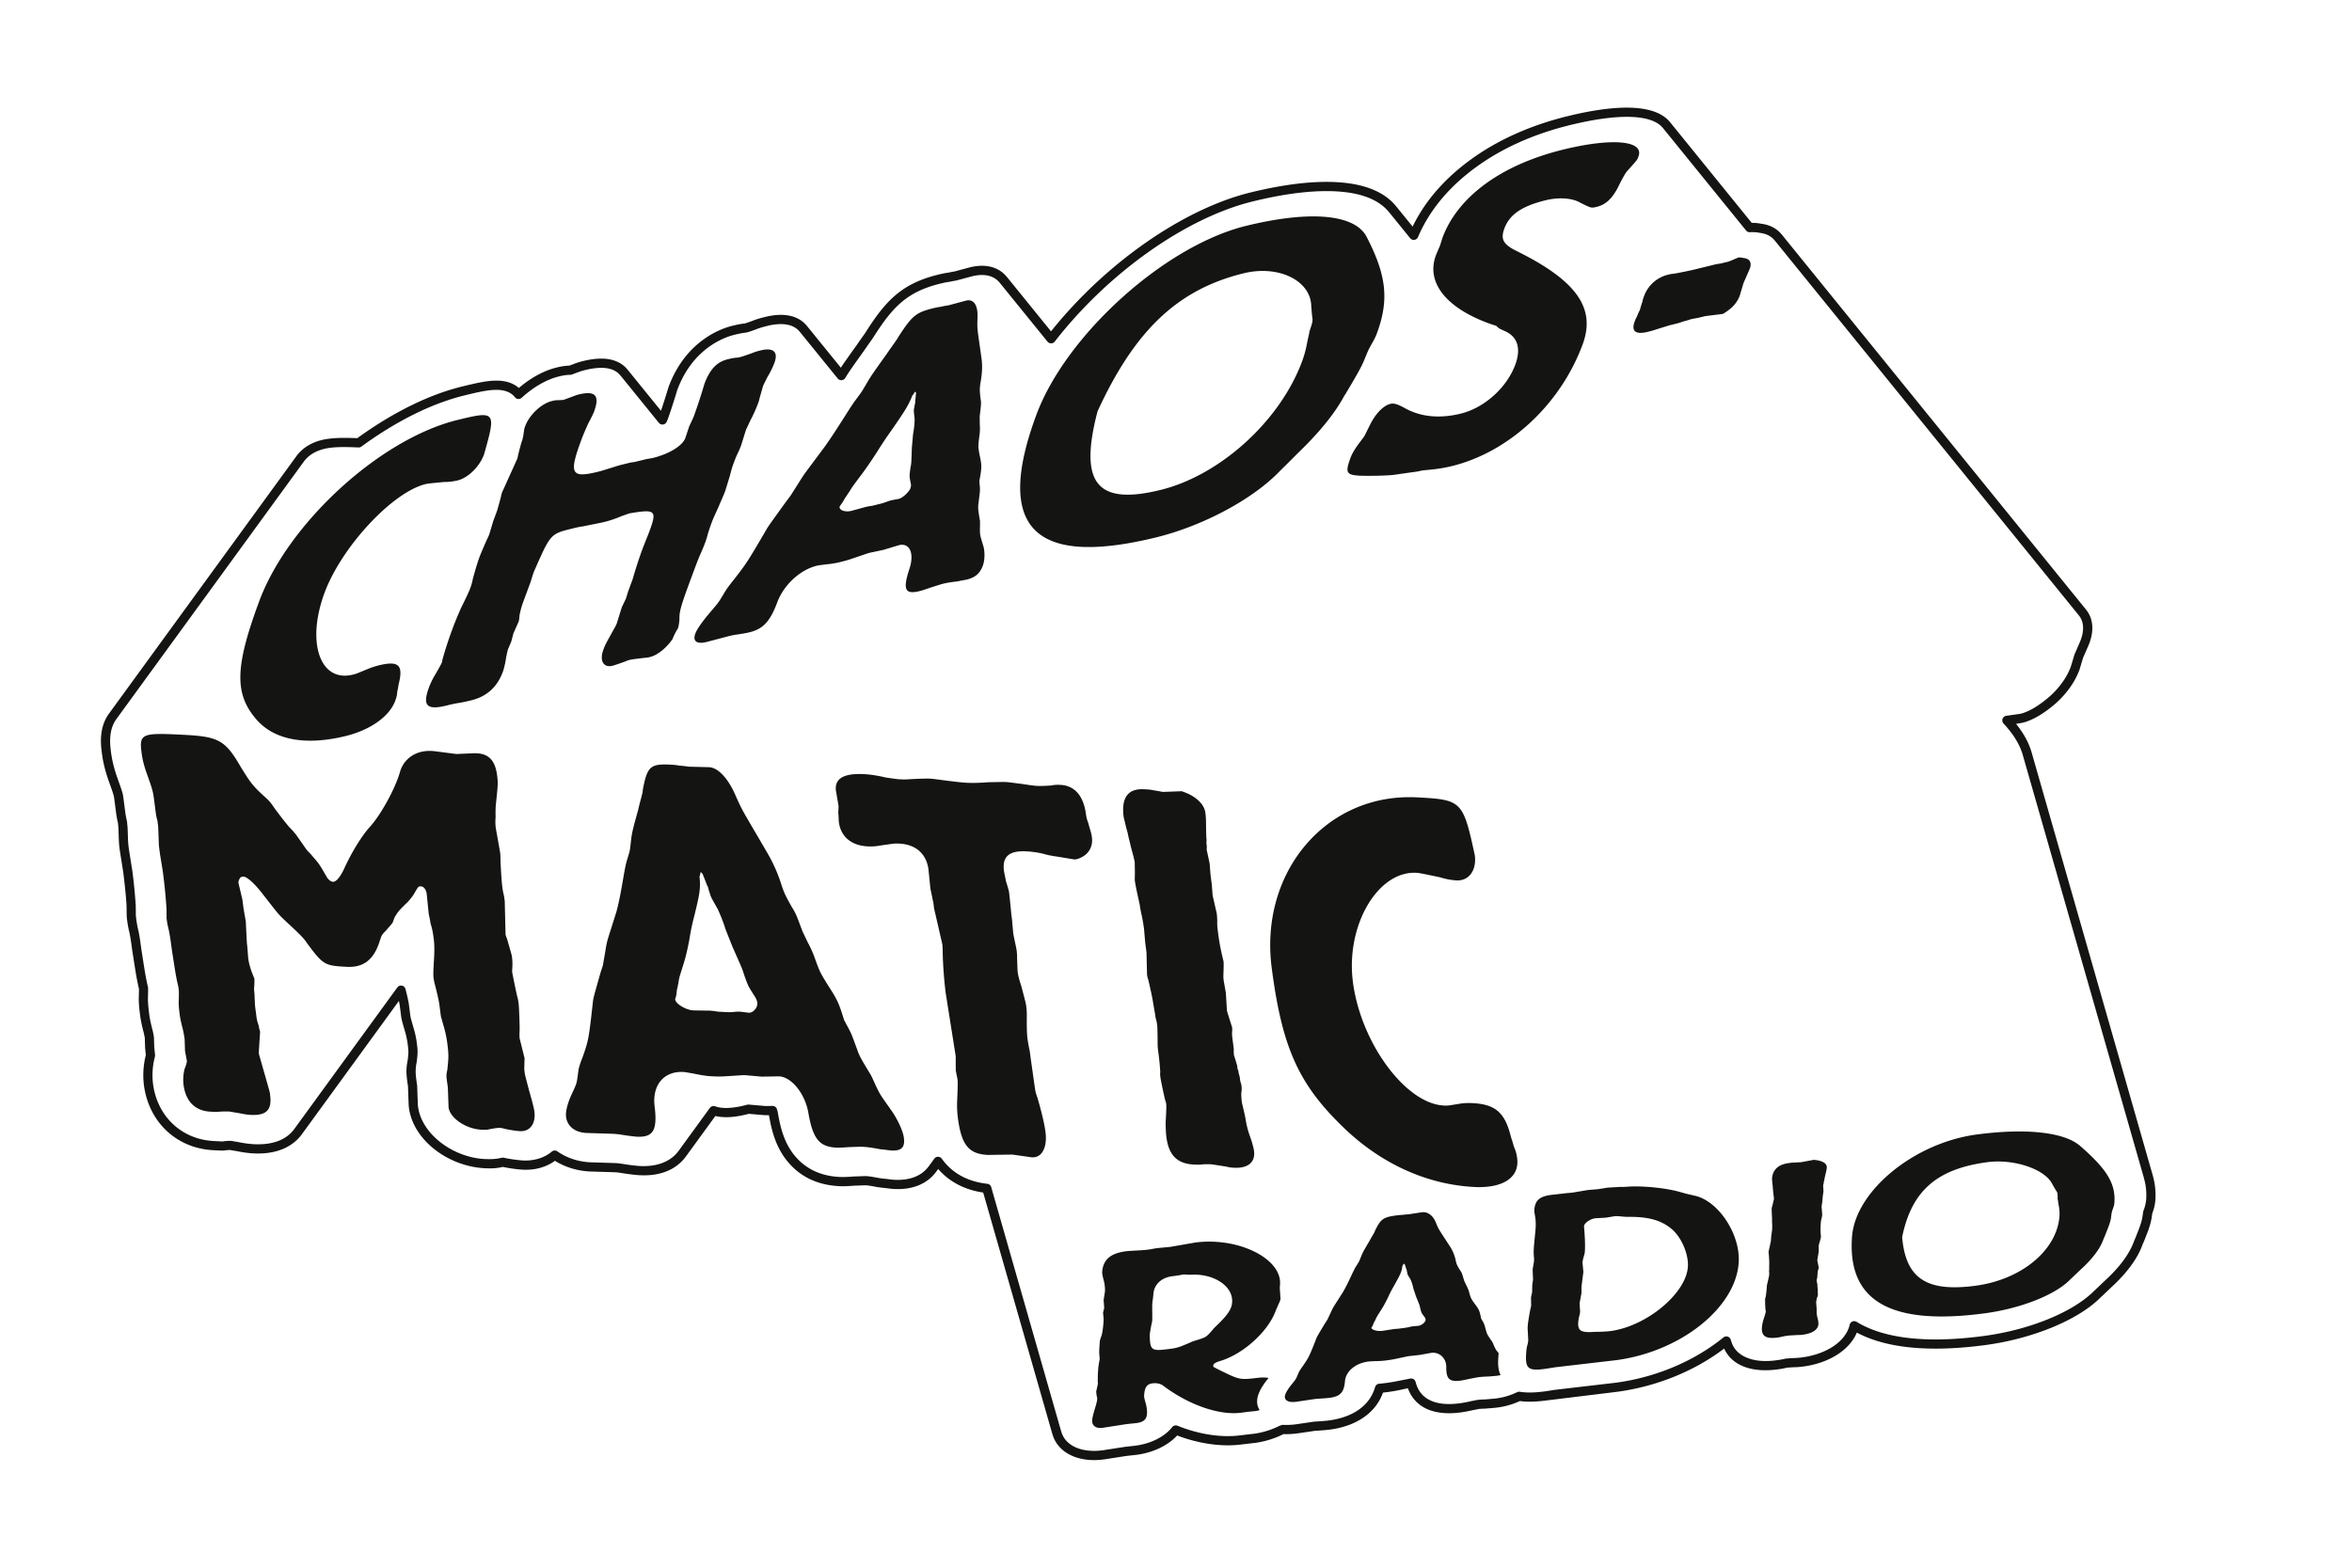
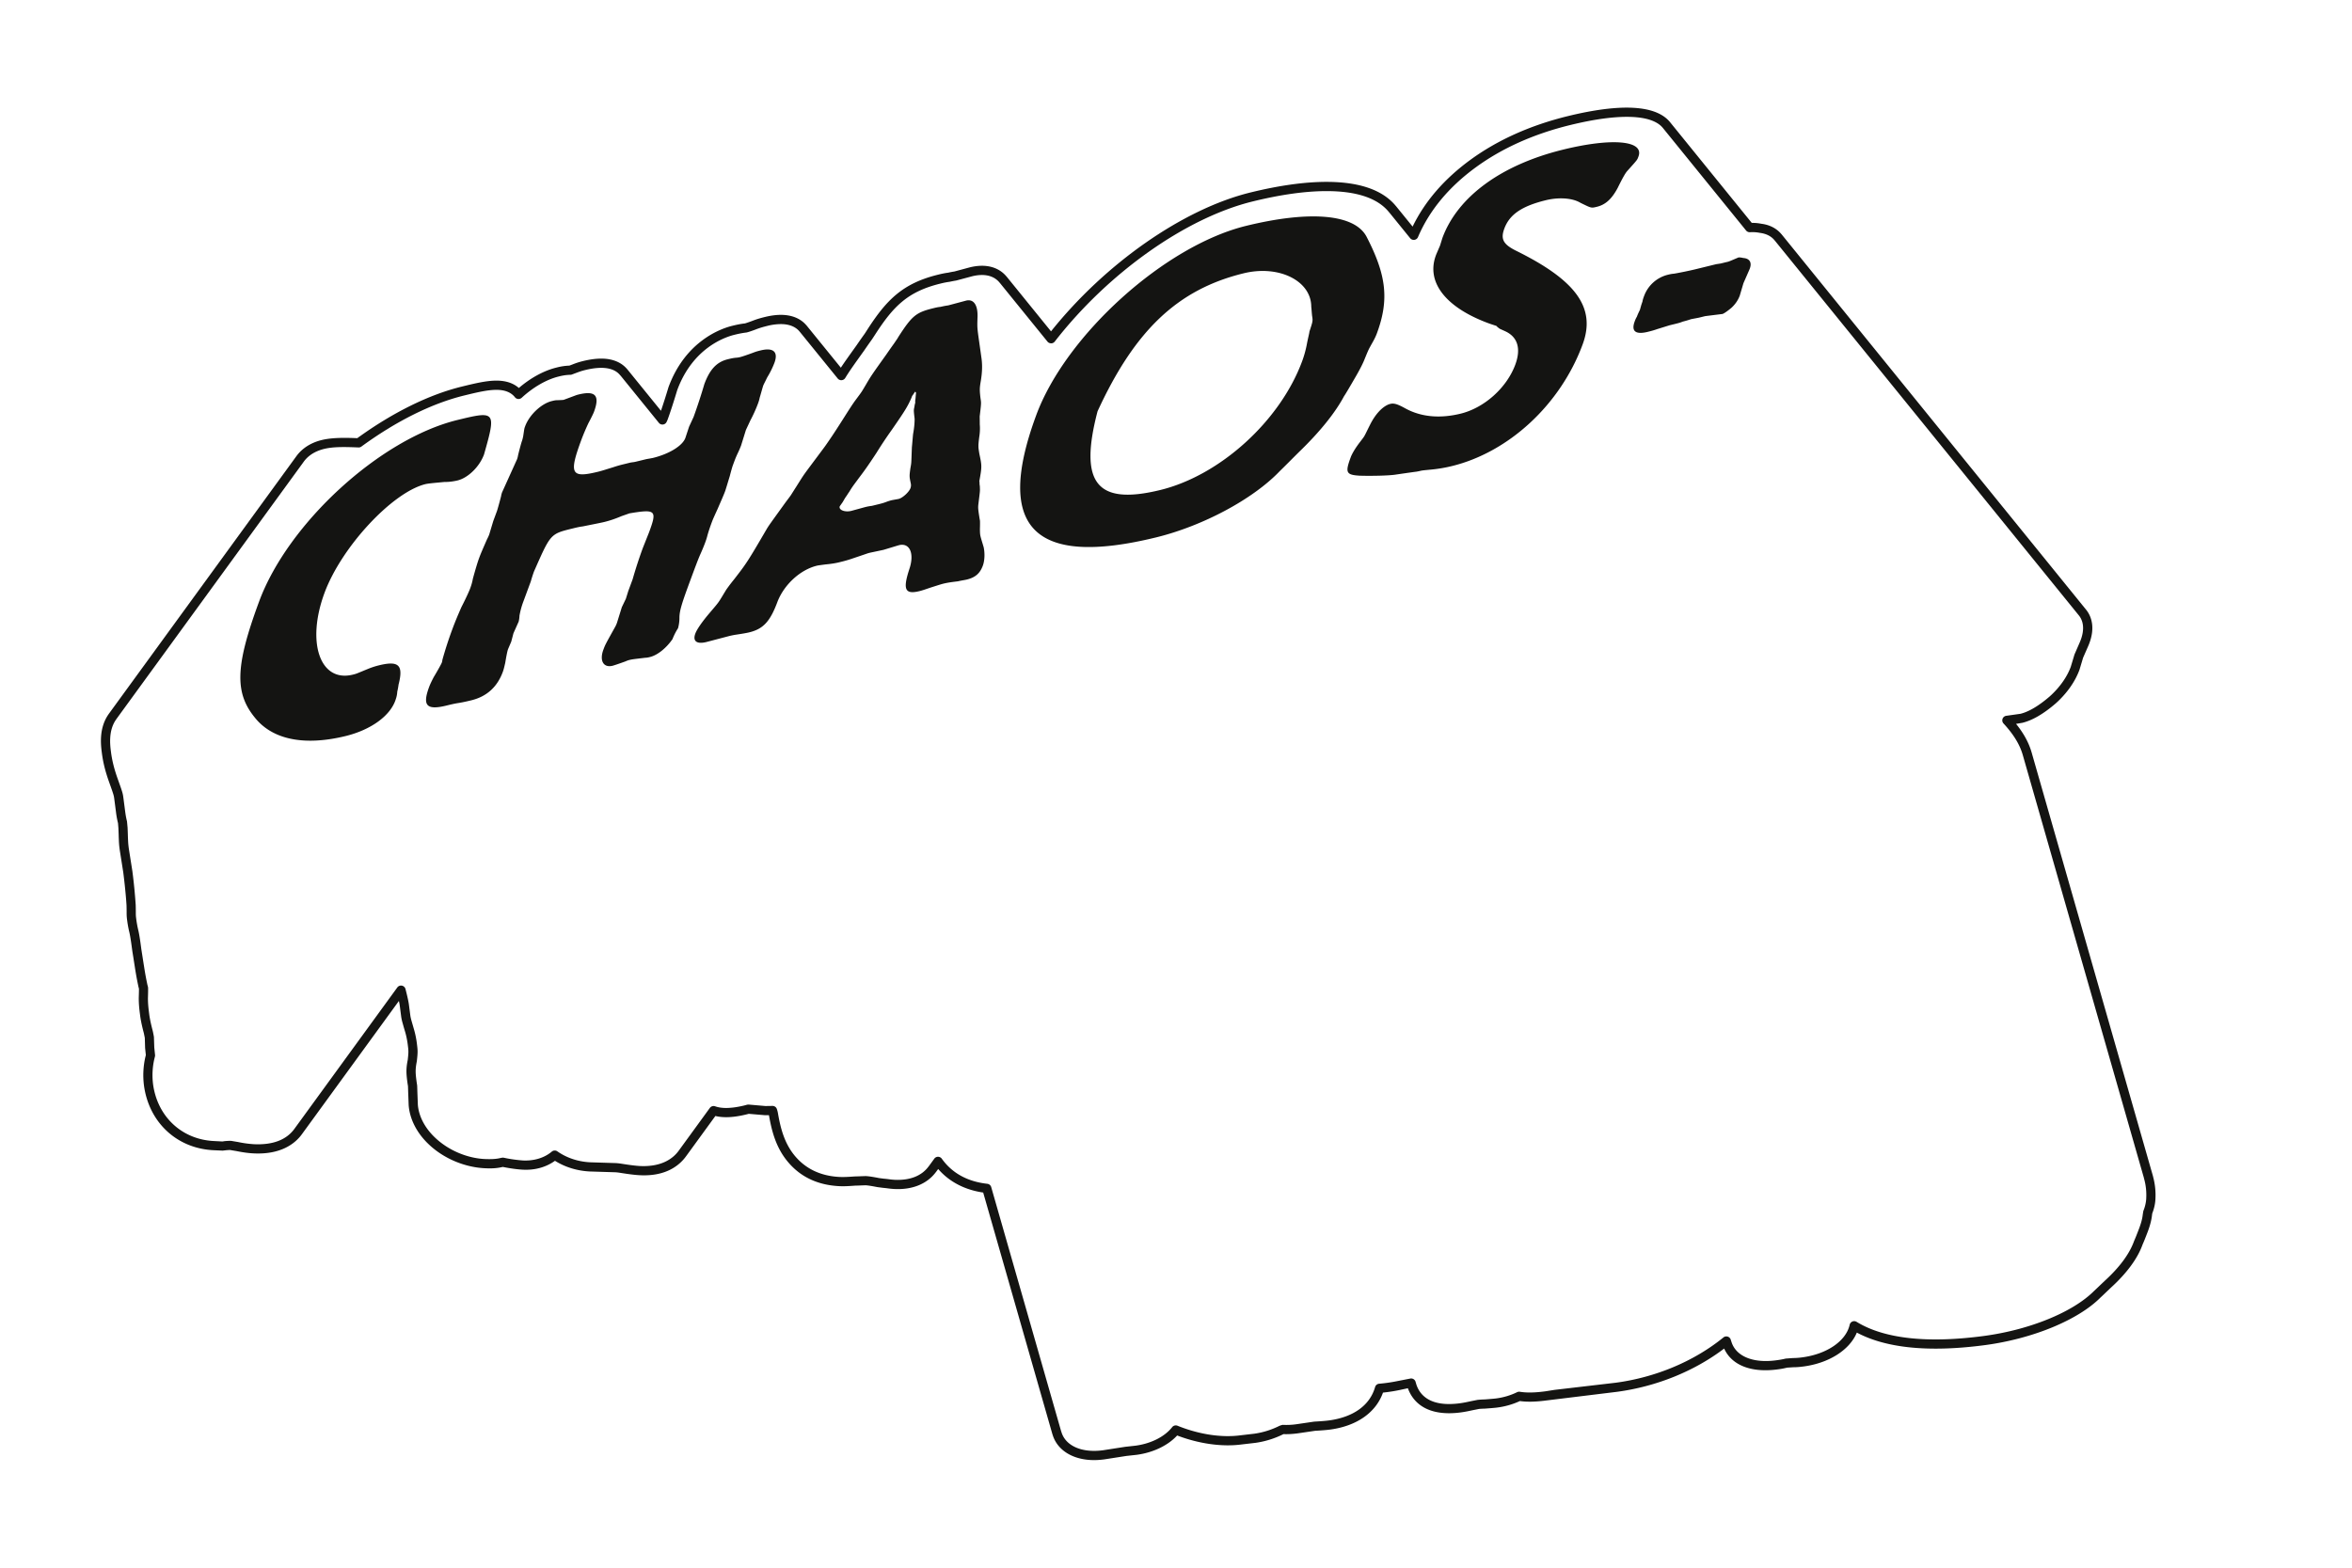
<svg xmlns="http://www.w3.org/2000/svg" width="255.118" height="170.078" viewBox="0 0 255.118 170.078">
  <path fill="#141412" d="M233.541 127.656a.557.557 0 0 0-.017-.079L220.37 81.642c-.306-1.063-.851-2.068-1.693-3.11l.693-.116c1.085-.266 2.296-.97 3.61-2.103l.236-.216c1.087-1.036 1.894-2.213 2.343-3.434l.394-1.312.548-1.25c.906-2.085.248-3.373-.224-3.954l-33.025-40.719a.394.394 0 0 0-.044-.047c-.518-.612-1.271-.995-2.151-1.104-.33-.067-.691-.1-1.046-.095l-8.854-10.917c-1.503-1.866-5.297-2.086-11.099-.667-4.062.994-7.62 2.592-10.575 4.748-2.827 2.065-4.929 4.497-6.258 7.237l-1.811-2.23-.026-.028c-1.428-1.721-3.953-2.594-7.508-2.594-2.353 0-5.119.385-8.224 1.145-7.303 1.787-15.741 7.673-21.653 15.072l-4.796-5.915c-.013-.017-.028-.032-.043-.047-.875-1.039-2.279-1.401-3.979-.979l-1.661.447c-.169.026-.418.07-.682.13-.447.057-.843.154-1.08.212-3.85.942-5.604 2.743-7.674 5.951l-.238.371-.086.127c-.446.62-.761 1.079-.834 1.189l-.15.208c-.771 1.079-1.211 1.693-1.575 2.249l-3.699-4.557a.44.44 0 0 0-.046-.05c-.446-.525-1.282-1.125-2.767-1.125-.517 0-1.085.075-1.714.228-.335.083-.794.197-1.37.423-.537.202-.768.266-.794.275-.576.064-1.064.184-1.391.263-1.151.282-5.05 1.594-6.914 6.657a76.411 76.411 0 0 1-.815 2.561l-3.632-4.476a.915.915 0 0 0-.029-.036l-.02-.024-.001.001-.018-.017c-.446-.519-1.282-1.109-2.78-1.109-.585 0-1.251.09-1.98.268a8.297 8.297 0 0 0-1.096.35c-.094.037-.216.083-.377.142a6.432 6.432 0 0 0-1.416.216c-1.35.33-2.779 1.109-4.067 2.211-.602-.531-1.417-.799-2.43-.799-1.105 0-2.375.311-3.739.643-3.584.876-7.507 2.812-11.355 5.601-2.236-.094-3.589.002-4.729.49-.782.336-1.412.827-1.874 1.459L11.805 77.443a.54.54 0 0 0-.02.031c-1.086 1.531-.847 3.375-.73 4.264.126.972.363 1.929.746 3.014.539 1.503.544 1.543.596 1.933l.182 1.399a9.6 9.6 0 0 0 .22 1.214l.044.531c.018.438.031.744.035.98l.005.118c.024.581.031.724.104 1.285l.385 2.443c.245 1.932.332 3.234.352 3.57.007.255.009.471.011.682-.001.303.001.504.037.789.052.399.105.812.277 1.531.113.526.196 1.148.292 1.87l.015.11.1.62c.296 1.904.327 2.104.564 3.246l.026.1c.014.048.026.09.026.057.001.169-.003.5-.021 1.025-.003.75.074 1.345.149 1.923.089.684.272 1.417.397 1.888.059.27.093.459.109.525l.033 1.1.079.776-.056.228a8.871 8.871 0 0 0-.152 3.022c.522 4.02 3.54 6.86 7.509 7.068l1.041.047.286-.034c.176-.019.356-.03.505-.036.189.034.438.077.68.115.695.141 1.294.224 1.834.252 2.988.164 4.54-1.057 5.272-2.065l10.532-14.471c.055.255.078.398.087.465l.157 1.21c.044.33.11.566.235 1 .022.087.052.187.117.411l.055.187c.123.391.237.924.298 1.391.1.771.108.835.009 1.73-.195.954-.163 1.475-.048 2.357.025.192.046.325.073.483.005.106.014.353.022.684l.053 1.393c.119 1.543.914 3.07 2.238 4.299 1.577 1.475 3.794 2.422 5.989 2.537.166.008.359.017.568.017.473 0 .908-.044 1.289-.131l.133-.026c.756.155 1.553.265 2.153.297 1.327.074 2.535-.269 3.5-.962 1.1.688 2.394 1.088 3.775 1.158l2.792.087c.081.005.257.02.534.064.919.146 1.579.228 2.076.253 2.865.156 4.341-1.072 5.063-2.084l3.159-4.341c.892.219 2.005.164 3.359-.168l.265-.066 1.776.151.41-.005.006.035c.292 1.659.732 3.405 1.964 4.929 1.365 1.69 3.255 2.61 5.618 2.735.581.031 1.147-.008 1.752-.053l.44-.012a53 53 0 0 1 .713-.027c.237.013.643.076 1.272.199l.66.084c.063.004.141.013.248.025l.118.013c.253.037.519.066.788.081 1.964.109 3.561-.546 4.514-1.812a.442.442 0 0 0 .044-.053l.221-.304c1.2 1.386 2.87 2.261 4.881 2.555l7.513 26.235a.544.544 0 0 0 .026.071c.521 1.681 2.231 2.721 4.488 2.721.355 0 .716-.025 1.114-.078l2.39-.372 1.126-.124c1.779-.237 3.386-1.011 4.383-2.096 2.393.911 4.9 1.253 6.989.973l1.519-.176a9.895 9.895 0 0 0 3.013-.94l.012-.006c.474.019.969-.007 1.533-.081l1.854-.272c.03-.004.079-.01.179-.014.7-.042 1.13-.078 1.485-.125 2.899-.388 4.971-1.842 5.741-4.011a17.88 17.88 0 0 0 1.769-.273l.933-.201c.382 1.074 1.459 2.711 4.467 2.711.41 0 .847-.03 1.3-.092.462-.062.885-.152 1.299-.244l.249-.048c.186-.038.339-.068.407-.08.157-.021.434-.029.642-.036l.567-.044.127-.01.222-.019c.132-.012.273-.024.43-.046a8.401 8.401 0 0 0 2.436-.7c.816.108 1.71.089 2.916-.071l7.603-.93c4.289-.572 8.394-2.232 11.64-4.696.803 1.775 2.873 2.652 5.785 2.262a8.586 8.586 0 0 0 1.042-.191l.663-.043c.428 0 .809-.043 1.125-.084 2.785-.372 5.01-1.812 5.776-3.676 3.198 1.704 7.875 2.159 13.905 1.358 5.183-.692 10.106-2.725 12.528-5.164.228-.209.454-.427.694-.657l.416-.396c1.752-1.596 2.922-3.194 3.458-4.71.118-.257.271-.636.55-1.365.265-.708.411-1.278.471-1.847l.018-.136c.197-.517.306-.977.341-1.455a7.637 7.637 0 0 0-.248-2.545zm-1.038 3.675a3.062 3.062 0 0 0-.033.119l-.027.188-.019.111c-.041.428-.168.918-.4 1.538-.266.694-.41 1.056-.539 1.342-.498 1.4-1.577 2.863-3.215 4.354l-.426.405c-.236.229-.459.44-.696.66-2.292 2.308-6.99 4.228-11.967 4.892-6.14.817-10.81.3-13.8-1.534a.497.497 0 0 0-.457-.033.497.497 0 0 0-.293.352c-.391 1.756-2.453 3.176-5.132 3.533a7.639 7.639 0 0 1-1.024.077l-.783.058c-.427.105-.836.16-1.038.187-2.522.34-4.381-.443-4.855-2.03a.574.574 0 0 0-.026-.069l-.04-.136a.502.502 0 0 0-.795-.246c-3.185 2.587-7.337 4.333-11.685 4.913l-6.634.775-.988.156c-1.163.155-2.013.171-2.775.051a.507.507 0 0 0-.3.046 7.357 7.357 0 0 1-2.267.675c-.14.019-.266.029-.421.043l-.173.015c-.05.003-.104.006-.129.011l-.543.042a9.226 9.226 0 0 0-.738.045c-.094.017-.259.049-.451.088l-.258.05c-.4.089-.796.175-1.229.233a8.786 8.786 0 0 1-1.166.082c-2.38 0-3.251-1.171-3.559-2.144l-.079-.271a.501.501 0 0 0-.532-.356l-1.435.281a17.338 17.338 0 0 1-1.984.287.502.502 0 0 0-.437.36c-.565 1.979-2.347 3.267-5.016 3.624-.338.044-.746.078-1.401.117-.135.005-.214.015-.28.023l-1.844.271a7.64 7.64 0 0 1-1.477.066 1.79 1.79 0 0 0-.382.119 8.804 8.804 0 0 1-2.686.84l-1.519.177c-2.056.272-4.49-.096-6.827-1.04a.5.5 0 0 0-.582.156c-.808 1.033-2.292 1.783-3.96 2.006l-1.137.126-2.401.373c-2.353.316-4.092-.507-4.519-2.001a.526.526 0 0 0-.025-.066l-7.583-26.483a.5.5 0 0 0-.425-.359c-2.155-.241-3.816-1.157-4.937-2.723a.5.5 0 0 0-.405-.209h-.002a.496.496 0 0 0-.404.206l-.571.785a.683.683 0 0 0-.041.05c-.754 1.035-2.036 1.539-3.693 1.458a8.131 8.131 0 0 1-.716-.075l-.154-.017a3.94 3.94 0 0 0-.272-.026l-.53-.068c-.69-.134-1.127-.201-1.446-.217-.111.001-.479.014-.77.026l-.455.013c-.591.043-1.12.077-1.651.054-2.065-.109-3.711-.905-4.891-2.366-1.089-1.347-1.489-2.946-1.756-4.464a3.135 3.135 0 0 0-.132-.538.495.495 0 0 0-.479-.338l-.754.012-1.815-.157a.863.863 0 0 0-.265.038c-.056.017-.146.04-.234.062-1.342.324-2.404.356-3.148.087a.507.507 0 0 0-.574.177l-3.37 4.631c-.583.816-1.807 1.784-4.201 1.671-.461-.024-1.086-.102-1.97-.243a7.22 7.22 0 0 0-.643-.075l-2.799-.087c-1.315-.067-2.543-.477-3.552-1.184a.499.499 0 0 0-.609.026c-.813.687-1.92 1.012-3.104.962a14.942 14.942 0 0 1-2.099-.298.506.506 0 0 0-.19-.003 5.9 5.9 0 0 0-.266.053c-.462.104-1.015.116-1.645.089-1.909-.101-3.89-.948-5.302-2.268-1.141-1.059-1.824-2.353-1.922-3.624l-.052-1.366c-.008-.334-.018-.588-.022-.698a3.12 3.12 0 0 0-.018-.135c-.02-.126-.04-.252-.063-.433-.104-.805-.13-1.214.043-2.072.115-1.025.107-1.154-.004-2.016a9.892 9.892 0 0 0-.333-1.555l-.181-.627c-.105-.363-.157-.55-.191-.809l-.158-1.214c-.027-.188-.109-.649-.362-1.625a.499.499 0 0 0-.889-.168L31.925 122.48c-.873 1.196-2.363 1.756-4.41 1.653a11.814 11.814 0 0 1-1.709-.238c-.256-.04-.498-.083-.683-.115a1.531 1.531 0 0 0-.151-.01c-.206 0-.422.014-.641.037l-.208.032-.955-.05c-3.472-.183-6.112-2.674-6.57-6.199a7.857 7.857 0 0 1 .135-2.669l.073-.298a.508.508 0 0 0 .012-.169l-.084-.826-.038-1.134a12.945 12.945 0 0 0-.131-.661c-.123-.465-.295-1.155-.377-1.784-.07-.543-.144-1.104-.141-1.773.019-.542.022-.89.015-1.138a2.496 2.496 0 0 0-.072-.289c-.226-1.094-.256-1.29-.55-3.176l-.111-.705c-.094-.712-.183-1.385-.308-1.961a11.823 11.823 0 0 1-.26-1.438c-.03-.237-.03-.405-.03-.717a28.406 28.406 0 0 0-.011-.668 57.97 57.97 0 0 0-.361-3.669l-.386-2.445c-.067-.511-.072-.644-.099-1.278a43.363 43.363 0 0 0-.036-1.004l-.062-.671c-.121-.482-.172-.875-.21-1.162l-.183-1.408c-.064-.484-.086-.574-.644-2.13-.358-1.015-.58-1.907-.697-2.807-.1-.77-.309-2.37.577-3.587.01-.014.02-.028.028-.043l20.31-27.903c.354-.485.846-.865 1.459-1.129.741-.317 1.577-.446 2.888-.446.478 0 1.009.018 1.58.042a.493.493 0 0 0 .316-.096c3.789-2.769 7.643-4.684 11.162-5.544 1.286-.314 2.5-.61 3.484-.61.913 0 1.589.27 2.008.803.086.11.214.178.354.189a.517.517 0 0 0 .379-.131c1.239-1.145 2.695-1.984 3.996-2.302.288-.071.723-.179 1.285-.189a.49.49 0 0 0 .156-.03c.209-.076.361-.133.466-.174.412-.152.594-.219.98-.313 1.851-.452 3.13-.259 3.794.557a.548.548 0 0 0 .058.06l4.144 5.11a.498.498 0 0 0 .842-.106l.099-.218c.306-.839.652-1.903 1.05-3.225 1.684-4.572 5.175-5.751 6.207-6.004.298-.073.749-.183 1.32-.25.141-.033.425-.116.982-.325.521-.204.944-.309 1.272-.391a6.249 6.249 0 0 1 1.454-.194c1.139 0 1.734.438 2.033.805a.422.422 0 0 0 .045.049l-.001.001 4.097 5.047a.502.502 0 0 0 .816-.055c.448-.736.876-1.335 1.91-2.781l.16-.223c.082-.123.391-.573.852-1.217l.325-.497c1.967-3.05 3.527-4.654 7.072-5.521a8.676 8.676 0 0 1 1.011-.199c.282-.062.509-.102.717-.137l1.706-.456c1.313-.326 2.365-.086 2.993.689.01.013.021.024.032.036l5.162 6.364c.096.118.212.167.394.185a.502.502 0 0 0 .39-.193c5.796-7.463 14.231-13.432 21.49-15.208 3.025-.741 5.713-1.117 7.985-1.117 3.271 0 5.549.764 6.77 2.271.014.016.027.031.042.045l2.265 2.792a.5.5 0 0 0 .849-.119c1.226-2.878 3.334-5.424 6.268-7.567 2.849-2.079 6.289-3.621 10.224-4.584 5.309-1.299 8.875-1.175 10.082.324l9.015 11.114a.508.508 0 0 0 .429.184 4.1 4.1 0 0 1 1.074.072c.679.085 1.224.361 1.576.796.013.016.026.03.04.044L225.5 66.777c.329.405.778 1.325.083 2.924l-.567 1.305-.404 1.34c-.388 1.05-1.108 2.097-2.077 3.02l-.218.199c-1.184 1.019-2.255 1.651-3.158 1.874l-1.534.217a.498.498 0 0 0-.305.835c1.095 1.188 1.759 2.277 2.09 3.427l13.133 45.859a.45.45 0 0 0 .016.078c.209.727.286 1.474.233 2.279a4.176 4.176 0 0 1-.289 1.197z" />
  <path fill="none" d="M232.12 127.879c.01.032.022.061.032.092l-13.153-45.935c-.523-1.828-1.937-3.374-4.01-5.177-2.283-1.953-7.234-2.584-13.6-1.736-5.01.668-9.783 3.166-12.936 6.354-.17-.592-.338-1.186-.51-1.779-.23-.808-1.049-1.415-2.371-1.722-1.027-.218-1.656-.134-1.865-.106l-.146.019-.142.031-1.008.196c-.088.003-.18.008-.283.015-.424.006-.771.053-1.106.097-2.354.314-4.812 1.712-4.987 4.128l-.009.108.009.111.026.235.019.266.008.053.006.054a1.4 1.4 0 0 1 .021.145c.004.051.004.116.018.295l.023.196.002.093c.012.093.004.095.053.458-1.041-1.24-2.397-2.195-3.957-2.554-.248-.062-.414-.097-.539-.127-.293-.066-.334-.075-1.057-.282-1.728-.482-4.41-.768-6.464-.708l-1.069.067c-.334.021-.625.037-.852.049-.427.021-.686.033-1.093.091l-.789.127-.948.079-.191.016-.197.034-1.458.248a6.13 6.13 0 0 1-.353.028l-.166.013-.168.022c-.283.037-.656.08-.972.114-.298.033-.56.059-.704.08-1.107.146-4.753.882-4.986 4.097-.017.231.021.438.071.747.015.099.032.209.05.351.047.255.049.58.02.992l-.166 1.709c-.04.539-.061.806-.004 1.533.011.075.008.104.009.162l-.138.788-.021.144.007.141.035.988-.064.443-.012.084-.002.088-.014.647-.048.231a10.59 10.59 0 0 0-.47-.668c-.131-.186-.176-.256-.221-.379a31.197 31.197 0 0 1-.125-.436 4.319 4.319 0 0 0-.363-.885l-.137-.289c-.019-.037-.031-.067-.048-.092-.224-.772-.28-.938-.54-1.34l-.083-.123c-.063-.109-.106-.182-.139-.242l-.211-.737a5.272 5.272 0 0 0-.644-1.437 64.587 64.587 0 0 0-.672-1.035c-.574-.885-.574-.885-.771-1.367-.955-2.467-3.545-2.325-4.408-2.211l-1.271.196a9.711 9.711 0 0 0-.52.046c-.355.016-.66.056-.846.08-3.256.435-4.465 1.668-5.361 3.525l-.133.267c-.189.325-.325.57-.383.672l-.041.074c-.613 1.036-.783 1.322-1.037 1.976l-.045.11c-.026.075-.047.125-.064.168a5.974 5.974 0 0 1-.129.201l-.062.094c-.217.34-.399.715-.615 1.172-.402.869-.622 1.312-.86 1.72-.155.248-.286.448-.397.623-.267-.935-.535-1.866-.801-2.8-.359-1.25-1.375-2.398-2.963-3.312-2.426-1.392-5.792-1.968-8.995-1.541l-.189.028-2.504.438-1.381.135c-.164.02-.472.064-.865.141l-.239.031a18.15 18.15 0 0 1-.967.062 18.15 18.15 0 0 0-1.357.109c-2.632.352-5.525 1.763-5.736 4.667-.024.325.047.778.211 1.351l.011.041c.059.229.084.539.084.684l-.137.856-.028.157.016.158.044.648-.07.305-.056.246.027.232c-.001.016.023.199.037.457l.02.171-.013.175c-.037.5-.092.821-.134 1.03l-.055.162c-.152.474-.207.631-.22.962l-.006.08c-.065.891-.073 1.073-.009 1.747-.033.171-.074.44-.138.868l-.041.564c-.018.25-.02.491-.022.687.002.116 0 .218-.005.295l-.015.196.021.084-.142.619-.024.107-.008.102c-.01.144.004.242.025.405.006.075.02.175.027.29l.037.239a9.484 9.484 0 0 1-.217.76c-.186.636-.275 1.062-.299 1.382-.02.271.006.529.074.767 4.384 15.312 8.769 30.62 13.153 45.934-.005-.019-.006-.039-.01-.06.332 1.305 1.899 2.043 4.048 1.756l2.452-.38 1.094-.121c1.676-.224 3.409-1.052 4.058-2.443 2.488 1.138 5.065 1.62 7.324 1.319l.668-.088.838-.088a8.359 8.359 0 0 0 2.547-.791c.119-.063.234-.127.349-.193a6.723 6.723 0 0 0 1.646-.04l1.849-.271a2.9 2.9 0 0 1 .308-.028 18.882 18.882 0 0 0 1.381-.115c1.646-.22 4.4-1.026 4.795-3.95.389-.012.857-.041 1.31-.102.336-.046.754-.102 1.3-.214.617-.128.956-.202 1.24-.261l1.008-.11.007-.001.261.908c0 .002 0 .004.002.007l.006.015c-.002-.003-.002-.007-.002-.008.537 1.896 2.554 2.082 4.287 1.85.408-.054.791-.137 1.215-.229l.236-.046c.207-.044.375-.075.502-.097.194-.026.535-.039.777-.047l.225-.004.234-.031c.081-.012.157-.015.229-.02.156-.016.328-.025.523-.052.911-.121 1.729-.395 2.396-.774.692.154 1.606.184 2.924.008l1.037-.164 6.599-.771c4.959-.662 9.505-2.868 12.554-5.767l.449 1.57c-.008-.021-.009-.049-.014-.072.367 1.449 1.996 2.157 4.421 1.834.213-.027.596-.08 1.051-.19l.082-.015.729-.043c.354.004.689-.033.982-.073 2.672-.355 4.699-1.847 4.821-3.544.019-.237-.001-.493-.079-.903-.094-.372-.1-.392-.107-.549 2.686 2.729 7.752 3.651 15.049 2.679 4.908-.652 9.498-2.533 11.748-4.797.221-.202.438-.413.674-.641l.441-.418c1.596-1.453 2.637-2.868 3.105-4.215.109-.233.26-.607.525-1.306.219-.585.346-1.062.381-1.458.019-.113.041-.297.07-.408l.028-.096c.159-.412.235-.743.262-1.076a6.065 6.065 0 0 0-.241-2.211z" />
-   <path fill="#141412" d="M225.604 124.3c2.928 2.541 3.895 4.114 3.741 6.202-.013.198-.071.4-.171.667-.109.321-.104.233-.186.858-.021.285-.135.662-.287 1.072-.26.678-.457 1.176-.507 1.241-.325 1.019-1.155 2.164-2.483 3.375-.451.423-.805.774-1.162 1.103-1.613 1.668-5.377 3.146-9.279 3.666-10.227 1.361-14.891-1.336-14.385-8.301.359-4.959 6.717-10.191 13.514-11.099 5.359-.713 9.484-.258 11.205 1.216zm-11.32 15.19c4.993-.667 8.838-3.856 9.104-7.551a4.45 4.45 0 0 0-.052-1.002c-.096-.461-.109-.791-.147-.846.006-.668.006-.668-.219-1.004-.11-.181-.218-.389-.334-.568-.751-1.658-4.154-2.822-7.085-2.432-5.493.732-8.205 3.133-9.229 8.127.382 4.474 2.636 5.986 7.962 5.276M196.717 125.834c.037-.005.367.034.531.066.612.143.928.406.901.774-.019.253-.075.455-.14.718-.055.23-.059.258-.12.547l-.009.113-.057.172-.011.168-.058.18.035.691-.084.568-.035.507-.084.541.065.886a2.3 2.3 0 0 1-.071.43c-.059.203-.067.314-.084.543-.047.646-.025.949.021 1.447-.005.058-.06.289-.173.666-.055.147-.062.26-.068.345v.586l-.146.858c-.01.137-.037-.024.146.873-.001.006-.008.112-.055.229-.054.146-.062.259-.075.43l-.031.448c-.056.179-.064.311-.066.316l.031.166c.09.461.058.323.045.496l.035.106c-.012.168-.004.055.021.304l-.016.198.023.19c-.007.086-.018.224-.111.433a2.504 2.504 0 0 0-.08.487c.065.83.051.496.049 1.052.021.278.021.306.15.819.029.162.055.357.043.496-.039.565-.65.979-1.654 1.113a2.585 2.585 0 0 1-.461.035 45.51 45.51 0 0 0-1.127.064c-.125.017-.377.05-.67.117a4.018 4.018 0 0 1-.588.106c-1.219.162-1.691-.192-1.625-1.097.018-.254.078-.512.137-.772.162-.466.27-.847.276-.93a.469.469 0 0 0-.028-.222 14.96 14.96 0 0 1-.041-1.136c.004-.03.01-.144.062-.262.078-.458.1-.769.111-.937.039-.537.015-.199.262-1.375l.016-.225-.021-.251c.026-.339.005-.054.021-.841.006-.083-.009-.473-.051-1.026-.031-.134-.025-.217-.023-.245l.25-1.15.035-.508.094-.682c.01-.143.027-.367.008-.701-.021-.275-.008-.474-.006-.526-.034-.609-.051-.999-.038-1.171.005-.053.06-.23.12-.459.058-.289.115-.492.121-.549l-.026-.25c-.077-.629-.052-.412-.073-.688l-.027-.219c-.017-.307.011-.139-.045-.498l-.022-.273-.019-.247c.071-.987.692-1.547 1.821-1.696.294-.039.462-.062.673-.06.371-.024.623-.028.664-.036l1.352-.252zM183.848 129.727c2.572.578 4.968 4.225 4.744 7.297-.354 4.879-6.303 9.608-13.262 10.537l-6.619.771-1.131.18c-1.846.246-2.156-.05-2.035-1.741.022-.311.039-.531.154-.938.057-.231.067-.403.068-.429l-.068-1.332.03-.451c.088-.598.166-1.082.231-1.398.061-.313.117-.518.123-.576l-.018-.89.123-.573.014-.785.084-.568-.043-1.111.144-.857c.01-.144.019-.25-.003-.471-.045-.582-.029-.777.007-1.291l.165-1.692c.04-.536.027-.956-.027-1.31-.058-.384-.117-.683-.109-.797.078-1.072.565-1.5 1.82-1.665.293-.04 1.133-.122 1.676-.194.377-.024.67-.063.752-.075l1.557-.261 1.13-.097.968-.155c.163-.021.707-.041 1.502-.093.036.023.414.005.911-.032 1.628-.08 3.976.166 5.397.562 1.06.299.819.222 1.715.435zm-9.158 14.68c3.896-.521 8.18-4.052 8.391-6.957.098-1.354-.682-3.2-1.735-4.095-1.099-.942-2.476-1.349-4.64-1.338-.291.01-.498-.016-.658-.023-.452-.053-.785-.061-.873-.051l-1.006.164-1.127.062c-.588.079-1.246.561-1.227.891.092 1.021.143 2.049.087 2.782-.006.083-.067.345-.174.691-.06.262-.073.428-.076.458l.095.992-.187 1.478-.022.312c.017.305 0 .502 0 .528l-.203 1.089.058.914a2.56 2.56 0 0 1-.063.369 4.084 4.084 0 0 0-.14.746c-.065.9.249 1.141 1.414 1.096.377-.022.669-.033.834-.025.58-.022.996-.051 1.252-.083M162.528 147.17c-.035.512-.096 1.309.236 2.012-.112.03-.242.059-.387.076-.168.023-.459.032-.754.071-.543.019-.916.039-1.252.083-.213.029-.588.107-1.053.197-.339.072-.633.141-.883.174-1.217.16-1.568-.182-1.559-1.441.029-.975-.736-1.689-1.627-1.57l-.086.015-1.184.213-1.126.124c-.256.033-.088.012-1.562.32-.377.074-.674.115-.969.152a9.163 9.163 0 0 1-1.166.073c-.334.017-.625.03-.75.047-1.385.185-2.404 1.046-2.518 2.093-.09 1.24-.499 1.685-1.67 1.842a17.69 17.69 0 0 1-1.047.084c-.332.017-.582.05-.67.061l-1.885.281c-.799.105-1.283-.106-1.248-.59.019-.252.262-.702.715-1.267.551-.688.453-.534.805-1.364.051-.092.191-.332.422-.643.65-.951.697-1.015 1.51-3.104.102-.209.102-.209.903-1.543.376-.582.185-.25.526-.965.445-.955.203-.502 1.422-2.424.283-.486.527-.967.967-1.918.197-.416.344-.715.486-.928.328-.521.279-.43.481-.932.206-.53.298-.681.959-1.803.007-.014.144-.271.382-.664.1-.185.19-.334.193-.393.634-1.312.898-1.486 2.363-1.682.168-.022.382-.051.586-.051.379-.051.628-.058.668-.062l1.471-.224c.629-.084 1.223.342 1.539 1.162.314.768.208.532 1.551 2.611.262.413.439.834.567 1.378.094.437.122.543.42 1.031.26.413.231.276.495 1.192-.004.029.111.233.25.552.146.259.252.526.318.797.166.592.199.642.5 1.078.568.76.608.812.789 1.733.041.024.074.161.188.312.177.367.111.152.406 1.204.072.185.07.214.558.93.041.021.146.261.289.604.155.326.183.371.455.688-.007.135-.014.257-.024.378zm-8.643-3.34c.324-.044.732-.389.75-.633a.488.488 0 0 0-.102-.293c-.346-.455-.346-.455-.476-.941-.095-.436-.021-.221-.483-1.359-.064-.215-.168-.508-.271-.83a4.66 4.66 0 0 0-.304-.967c-.336-.539-.336-.539-.358-.73l-.034-.133c-.029-.196.008-.113-.062-.245l-.035-.107c-.033-.133 0 0-.137-.428l-.117-.069-.049.094c-.103.209-.095.095-.104.264-.077.542-.224.839-.847 1.956-.383.667-.479.874-.729 1.407-.384.779-.57 1.082-.855 1.512-.28.456-.325.49-.475.844-.092.153-.004.028-.193.361l-.1.267-.146.241c-.016.225.638.416 1.186.343l1.131-.175a6.32 6.32 0 0 1 .584-.055l.506-.066c.207-.025.461-.061.668-.113.258-.063.428-.086.471-.093l.539-.043.042-.009M138.815 139.725l.08 1.188c-.005.061-.057.263-.207.561-.098.236-.2.475-.298.684-.784 2.226-3.411 4.64-5.877 5.447-.675.201-.896.338-.909.539-.014.168-.053.115.633.473 2.241 1.096 2.203 1.102 4.254.857.45-.051.824-.039 1.106.026l-.084.104c-.716.881-1.104 1.655-1.15 2.285-.03.408.066.777.267 1.094a3.092 3.092 0 0 1-.482.108l-.751.07-.756.103c-2.351.312-5.634-.812-8.428-2.896-.314-.267-.765-.347-1.227-.285-.585.078-.823.444-.881 1.263-.014.197-.018.229.183.951.099.354.146.82.127 1.071-.045.62-.357.916-1.155 1.022l-1.083.113-2.566.401c-.755.1-1.188-.235-1.143-.854.019-.256.136-.692.244-1.065.167-.524.276-.932.292-1.129.01-.141.018-.254-.051-.412-.024-.25-.053-.44-.052-.471l.184-.834a1.01 1.01 0 0 0-.018-.274c.017-.228.002-.614.028-.979l.041-.565c.081-.513.144-.892.147-.912-.07-.746-.066-.802 0-1.703.022-.31-.036-.104.234-.929.064-.284.13-.686.176-1.305.016-.228.03-.424 0-.533-.021-.303-.047-.508-.048-.52l.125-.52-.062-.859.148-.941a4.19 4.19 0 0 0-.126-1.153c-.133-.456-.188-.813-.177-.955.096-1.325.893-2.019 2.57-2.24.213-.028.629-.055.962-.071a22.152 22.152 0 0 0 1.335-.094l.418-.057c.383-.08.675-.119.713-.124l1.381-.13 2.694-.469c4.695-.627 9.463 1.754 9.215 4.576l-.026.343zm-7.121 4.352c1.512-1.427 1.977-2.104 1.956-2.968-.008-1.59-1.911-2.842-4.153-2.825-.213.026-.457.006-.705.011a2.064 2.064 0 0 0-.455-.021l-.593.106-.625.084c-1.135.151-1.891.866-2.003 1.828-.007.087-.036.481-.114.966l-.023.311.007 1.617c-.005.06-.015.198-.066.4a20.485 20.485 0 0 0-.212 1.203c.035 1.752.16 1.82 2.211 1.549.754-.102.968-.159 2.25-.72.172-.081.431-.17.811-.278.854-.281.854-.281 1.531-1.04l.183-.223" />
-   <path fill="none" d="M187.758 97.588c-.07-.477-.215-.984-.438-1.554a14.491 14.491 0 0 0-.283-.896c-.998-3.938-3.393-5.953-7.328-6.158a9.748 9.748 0 0 0-1.931.082c-.29.045-.519.08-.7.11-.197.034-.317.058-.5.063-1.219-.063-3.557-2.301-5.125-5.603 3.627-4.986 7.258-9.971 10.887-14.957.711-.976 1.037-2.329.83-3.91-.724-3.319-1.153-5.324-2.701-6.876-1.822-1.822-4.12-1.941-6.777-2.08-5.499-.286-10.645 1.881-14.117 5.951-.281.331-.551.673-.806 1.025l-4.069 5.589-.012-.173-.133-1.02-.088-1.141-.02-.178-.037-.179-.252-1.213.014-.221-.029-.228-.018-.133.002-.133.015-.226-.03-.233-.015-.109-.005-.266a13.54 13.54 0 0 1-.014-.709v-.236c-.004-.468-.01-.955-.09-1.574-.234-1.808-1.537-3.455-3.638-4.559-.88-.435-1.625-.675-2.203-.705l-.137-.007-.134.008-1.699.064c-.17-.034-.393-.07-.652-.113-.543-.117-.97-.139-1.46-.165-1.553-.08-3.096.362-4.002 1.607l-.369.507c-.975-1.388-2.497-2.472-4.679-2.585-.307-.016-.844-.044-1.525.083-.365.015-.803.037-.996.026-.213-.011-.562-.064-.963-.124l-.423-.061-.743-.093c-.578-.074-.926-.122-1.218-.137a20.82 20.82 0 0 0-1.481.001c-.207.004-.433.012-.856.024-1.108.08-1.736.062-1.955.051a19.75 19.75 0 0 1-1.359-.14l-.621-.077a29.057 29.057 0 0 1-.731-.092c-.574-.074-.922-.122-1.214-.137-.553-.029-1.347-.012-2.739.069a4.852 4.852 0 0 1-.669-.005c-.098-.005-.527-.072-.843-.118l-.195-.025a16.237 16.237 0 0 0-2.772-.415c-2.613-.136-4.162.578-4.952 1.663l-4.296 5.901c-1.104-1.885-1.134-1.952-1.658-3.119-1.948-4.514-4.773-5.144-5.981-5.202l-2.037-.052c-.19-.029-.496-.07-.878-.1a8.646 8.646 0 0 0-1.155-.124c-2.356-.123-3.666.364-4.466 1.464L77.702 68.26a43.48 43.48 0 0 1-.152-2.509 7.185 7.185 0 0 0-.086-1.219l-.45-2.542a1.972 1.972 0 0 1-.007-.493l.016-.157-.005-.162c-.01-.557-.004-.866.01-1.038l.018-.186c.214-2.016.266-2.496.12-3.615-.485-3.734-3.139-5.196-5.459-5.317a7.198 7.198 0 0 0-.611-.002l-1.632.067-2.116-.268a7.391 7.391 0 0 0-.545-.048c-2.13-.111-3.977.721-5.086 2.246l-6.51 8.944a85.2 85.2 0 0 0-.433-.614l-.089-.128-.104-.123-.53-.614-.269-.275a38.924 38.924 0 0 1-1.28-1.646c-.679-1-.96-1.29-1.833-2.073-.755-.713-.869-.833-1.779-2.336-2.389-4.085-4.421-4.899-8.919-5.133-2.727-.142-4.203-.19-5.38.314-.588.254-1 .599-1.284.989l-20.34 27.945c.008-.012.019-.022.027-.033-.811 1.08-.626 2.519-.523 3.315.114.877.33 1.738.674 2.717.593 1.654.6 1.708.667 2.229l.181 1.394c.04.301.09.691.214 1.17l.046.357c.027.646.044 1.061.05 1.34.027.646.028.735.095 1.245l.079.57.309 1.899c.248 1.946.34 3.295.364 3.715.008.301.009.552.011.724-.001.271 0 .403.025.597.052.396.097.743.257 1.416.131.605.222 1.305.318 2.049l.044.264c.349 2.24.366 2.375.603 3.523.055.18.073.278.085.379.004.147 0 .521-.02 1.12-.002.653.068 1.198.137 1.733.073.56.22 1.178.375 1.766.076.344.116.573.141.727l.032 1.129.006.201.037.209.065.619-.071.168-.043.185c-.129.599-.263 1.522-.131 2.537.43 3.313 2.909 5.657 6.167 5.825l.635.033.24.014.229-.027c.281-.027.569-.044.834-.035.186.034.456.083.784.135.489.1 1.061.197 1.624.228 2.07.106 3.528-.531 4.238-1.782a3.55 3.55 0 0 1-.195.303l12.515-17.193c-.006.33.001.604.033.857.039.297.097.658.247 1.219.31 1.188.381 1.652.395 1.768l.157 1.207c.032.248.087.429.201.828.032.12.077.27.152.525.148.47.282 1.096.352 1.635.117.902.124 1.07.001 2.16-.163.778-.141 1.148-.04 1.928.031.236.054.377.082.551.002.059.015.35.024.748l.05 1.336c.091 1.178.723 2.376 1.789 3.365 1.343 1.255 3.223 2.057 5.031 2.15.391.021.97.051 1.543-.082.187-.039.338-.065.455-.084.741.166 1.591.295 2.201.326 1.434.074 2.601-.463 3.328-1.408.986.926 2.343 1.521 3.92 1.604l2.828.089c.104.006.33.022.678.08.693.11 1.405.21 1.926.237 2.419.125 3.526-.913 4.027-1.803a3.322 3.322 0 0 1-.212.33l3.733-5.129a16.451 16.451 0 0 0 2.241.057c.903-.057 1.401-.09 1.694-.107.128-.009.21-.016.268-.016l1.67.145.157.014h.155l1.184-.019c.167.25.365.664.455 1.229.258 1.47.639 3.004 1.669 4.279 1.099 1.359 2.64 2.104 4.578 2.205.527.028 1.034-.01 1.64-.052l.423-.013c.319-.015.716-.025.846-.024.313.017.756.084 1.484.226l.223.045.225.013c.135.007.319.03.499.051.21.03.432.058.656.067 1.545.082 2.702-.401 3.346-1.311-.006.01-.01.021-.017.03l1.447-1.988c.819 1.791 2.454 3.585 5.87 3.759l2.412-.041 1.74.25c.153.021.306.039.452.047 1.294.066 2.516-.455 3.275-1.551-.017.025-.031.051-.048.075l7.428-10.206.005.045c.053.411.282 1.54.559 2.754l.064.26c-.003.246-.026.718-.074 1.619.007.572.019 1.217.107 1.9.456 3.508 2.786 5.705 6.237 5.884a7.69 7.69 0 0 0 1.344-.022c.153-.008.304-.01.424-.002.222.031.707.105 1.336.207a6.43 6.43 0 0 0 1.244.168c1.92.101 3.388-.545 4.156-1.691-.022.035-.045.072-.07.107 1.314-1.805 2.629-3.609 3.943-5.416a41.025 41.025 0 0 0 1.943 1.961c4.611 4.295 10.314 6.818 16.074 7.119 2.73.144 4.837-.512 6.092-1.881.113-.125.219-.258.316-.394l-.017.024c6.779-9.315 13.562-18.631 20.341-27.945.744-1.021 1.013-2.329.769-3.742z" />
-   <path fill="none" d="M225.167 67.046l-33.025-40.72c.076.093.135.199.188.309-.246-.524-.761-.866-1.521-.953a3.064 3.064 0 0 0-1.41.011l-9.354-11.533c.056.068.104.14.146.215-.893-1.54-4.363-1.719-9.794-.391-3.877.948-7.271 2.469-10.073 4.514-3.062 2.237-5.258 4.974-6.392 8.052l-.218.695-.057.136a6020.654 6020.654 0 0 1-3.337-4.113c.009.012.017.028.025.041-1.927-2.438-7.079-2.825-14.351-1.046-7.695 1.882-16.51 8.554-21.96 15.99l-5.938-7.321c.028.035.054.074.08.112-.676-.972-1.922-.833-2.625-.659l-1.764.472c-.154.023-.406.066-.728.138-.382.045-.733.132-.961.188-3.405.833-4.907 2.383-6.809 5.332l-.223.353c-.045.065-.094.133-.141.207a50.029 50.029 0 0 0-.841 1.198l-.116.161c-1.345 1.883-1.629 2.28-2.246 3.345l-.125.208c-.105.18-.166.282-.228.378L86.4 36.239c.011.014.019.029.029.043-.503-.669-1.57-.881-3.084-.51-.321.079-.713.175-1.235.379-.532.2-.894.314-1.095.353-.502.053-.935.159-1.251.236-.98.24-4.287 1.342-5.888 5.684a62.498 62.498 0 0 1-1.08 3.313l-.441.953-.074.153-.047.152-.1.303-.051.015-5.143-6.341c.023.027.039.061.059.091-.514-.742-1.669-.929-3.428-.499a7.058 7.058 0 0 0-.924.295c-.136.052-.33.125-.611.227l-.197.008a5.086 5.086 0 0 0-1.156.176c-1.572.384-3.245 1.513-4.504 2.906l-.652-.804c-.839-1.084-2.801-.604-5.079-.047-4.702 1.15-10.114 4.292-14.845 8.624-4.638 4.243-8.268 9.312-9.967 13.908-2.877 7.78-2.906 11.115-.112 14.271a12.639 12.639 0 0 1-.311-.367l33.025 40.72c.1.123.203.246.311.367 2.258 2.479 6.21 3.174 11.136 1.967 2.336-.569 4.455-1.654 6.124-3.14.326-.289.627-.593.906-.901l.303.373c.504.621 1.587.862 3.597.371.085-.021.17-.041.256-.065.236-.058.502-.12.858-.175.647-.103 1.328-.27 1.587-.332 3.027-.739 5.668-3.068 6.727-5.934.141-.38.217-.707.288-1.018l.079-.348c.058-.34.155-.89.21-1.116l.284-.657.079-.191.051-.182.181-.709.047-.105c1.616 1.991 3.231 3.984 4.847 5.977.483.596 1.362.82 2.528.536.121-.029.486-.119 1.931-.648.188-.026.554-.073.829-.104l.339-.037c.415-.025.757-.109.971-.161 1.115-.272 2.344-.959 3.468-1.933.5.473 1.412.603 2.694.289l2.443-.643c.094-.021.284-.064.557-.104.764-.113 1.229-.197 1.599-.287a8.567 8.567 0 0 0 4.276-2.553c1.098-1.194 1.674-2.5 2.093-3.621.139-.342.435-.902.923-1.049.095-.016.278-.037.415-.058l.205-.026a12.7 12.7 0 0 0 1.839-.293c.419-.102.9-.22 1.549-.438.634-.211 1.043-.352 1.322-.445l2.936 3.62c.494.608 1.469.741 2.905.39.442-.106.894-.262 1.456-.457l.367-.117c.289-.092.648-.209.76-.235.268-.065.633-.123 1.212-.188l.178-.018.188-.045c.115-.028.267-.055.416-.083.171-.028.354-.062.551-.11 2.296-.562 4.281-2.27 5.052-4.354.239-.646.312-1.28.313-1.801l.109.138c2.309 2.845 7.334 3.333 15.061 1.442 5.938-1.453 12.102-4.812 15.734-8.572.381-.372.762-.752 1.166-1.155.078-.081.172-.173.254-.256l2.146 2.644c.356.438 1.036.654 2.081.723.59.018 3.199.057 4.461-.16l2.262-.323c.276-.052.418-.083.52-.106.141-.017.586-.061.916-.088a19.4 19.4 0 0 0 2.555-.445c7.57-1.853 14.568-8.254 17.45-15.955.263.325.526.65.792.976.494.61 1.527.781 3 .421.312-.076.775-.189 1.285-.374.328-.099.627-.193.859-.265.143-.046.258-.082.332-.104l.52-.127a9.124 9.124 0 0 0 1.031-.3c.297-.08.553-.157.725-.214l.609-.112.08-.016.084-.021.533-.13 1.713-.214.161-.021.169-.042c.866-.211 1.875-.81 3-1.78l.102-.091.102-.095c.924-.88 1.61-1.871 1.979-2.869l.031-.081.021-.079.36-1.205.568-1.296c.454-1.06.425-1.934-.028-2.492z" />
  <path fill="#141412" d="M49.62 45.564c4.145-1.014 4.215-.939 2.88 3.745-.493 1.333-1.728 2.535-2.873 2.815-.33.08-.91.178-1.403.163-.925.091-1.739.154-2.069.234-3.598.88-9.112 6.814-10.957 11.803-1.993 5.388-.478 9.735 3.066 8.869.437-.107.325-.08 1.673-.633a8.592 8.592 0 0 1 1.183-.382c2.126-.52 2.633-.016 2.137 1.994-.038.101-.053.417-.164.849a3.008 3.008 0 0 1-.168.849c-.547 1.754-2.656 3.303-5.438 3.984-4.252 1.039-7.614.47-9.589-1.701-2.481-2.806-2.458-5.689.21-12.902 3.143-8.497 13.118-17.634 21.512-19.687zM62.743 42.803c1.854-.453 2.342.104 1.685 1.88-.055.15-.273.607-.604 1.228a25.12 25.12 0 0 0-.746 1.755c-1.388 3.752-1.17 4.239 1.825 3.506.384-.093.892-.262 1.619-.484.51-.172.893-.266 1.053-.305l.82-.2c.524-.081.252-.015.854-.162l.491-.12c.597-.146.218-.054 1.07-.217 1.801-.44 3.219-1.328 3.53-2.168l.404-1.223.489-1.06a61.56 61.56 0 0 0 1.169-3.567c.585-1.583 1.335-2.395 2.535-2.688.271-.066.543-.133.851-.164.252-.014.417-.054.529-.082.161-.04.729-.226 1.415-.482.295-.116.508-.169.785-.236 1.36-.333 1.924.158 1.487 1.341a9.423 9.423 0 0 1-.787 1.589c-.218.458-.385.766-.42.863-.073.198-.199.681-.4 1.358-.038.233-.129.48-.22.727a15.354 15.354 0 0 1-.787 1.721c-.255.558-.455.967-.491 1.063l-.514 1.654c-.019.048-.146.396-.347.805-.235.506-.291.655-.546 1.346-.073.198-.22.727-.33 1.158-.253.826-.437 1.455-.51 1.653-.164.444-.438 1.051-.806 1.905-.255.559-.509 1.113-.6 1.36-.165.444-.311.84-.495 1.469-.093.383-.202.677-.275.875-.019.053-.184.497-.475 1.152-.236.506-.62 1.544-1.168 3.026-.876 2.371-1.114 3.146-1.135 3.871a4.348 4.348 0 0 1-.151 1.203 6.739 6.739 0 0 0-.603 1.185c-.655.955-1.613 1.739-2.432 1.939-.165.041-.325.08-.526.084-.731.091-1.345.149-1.674.23a2.299 2.299 0 0 0-.457.159c-.744.271-1.252.439-1.413.479-.981.239-1.437-.545-.998-1.733.201-.545.201-.545 1.242-2.416.126-.211.2-.409.235-.506l.528-1.702.44-.916.257-.827.475-1.285a49.697 49.697 0 0 1 1.096-3.368l.692-1.742c.877-2.372.732-2.516-2.12-2.042-.053.013-.401.142-.855.297-.764.323-1.326.504-1.923.65-.276.067-1.185.246-2.307.472-.366.045-.638.112-1.021.206l-.174.042c-2.332.571-2.305.608-4.088 4.641-.009.025-.183.493-.344 1.073l-.22.593-.437 1.184-.165.444a8.759 8.759 0 0 0-.407 1.496 3.29 3.29 0 0 1-.09.65l-.564 1.262-.24.911-.344.807c-.091.247-.185.762-.312 1.513-.093.383-.148.665-.259.963-.602 1.628-1.728 2.667-3.417 3.081-.218.053-.82.2-1.346.285-.472.071-.855.165-1.127.231l-.228.056c-2.167.529-2.617-.007-1.875-2.015.128-.348.309-.704.495-1.065.507-.844.836-1.461.874-1.562.018-.048.054-.146.074-.33a41.42 41.42 0 0 1 1.078-3.32c.347-.937.657-1.645.984-2.397.531-1.029.857-1.782.931-1.979.091-.247.22-.594.313-1.109.292-1.063.511-1.789.676-2.234.219-.593.473-1.147.842-2.002.164-.312.237-.509.255-.558l.437-1.455.402-1.086c.036-.098.219-.726.441-1.589.039-.237.107-.421.11-.431l1.624-3.59c.018-.048.073-.198.111-.431.199-.812.365-1.394.401-1.491.109-.294.129-.479.148-.532.146-.932.11-.835.22-1.129.457-1.237 1.75-2.453 2.895-2.733.219-.054.378-.093.578-.093.401-.01.655-.028.708-.041 1.488-.547 1.328-.508 1.6-.574zM106.699 59.375c.127.596.125 1.405-.095 2-.311.84-.821 1.277-1.743 1.503-.219.053-.584.099-.967.192-.673.076-1.146.148-1.583.255-.272.067-.78.235-1.395.429-.455.156-.856.298-1.182.377-1.582.387-1.817-.184-1.103-2.379.584-1.711.043-2.891-1.115-2.607l-.118.033-1.562.474-1.451.308c-.33.08-.111.027-2.092.691-.508.168-.892.262-1.271.354-.383.094-.909.179-1.475.229-.414.057-.778.099-.943.139-1.796.439-3.528 2.031-4.258 3.874-.803 2.173-1.549 2.984-3.074 3.357-.33.081-.856.165-1.328.236-.419.059-.745.139-.856.166l-2.469.648c-1.039.254-1.506-.084-1.197-.92.166-.448.711-1.254 1.583-2.275 1.057-1.247.855-.974 1.75-2.453.107-.158.418-.594.873-1.153 1.33-1.722 1.424-1.833 3.59-5.551.239-.375.239-.375 1.97-2.775.781-1.047.365-.449 1.183-1.729 1.074-1.699.527-.89 3.096-4.35.618-.871 1.186-1.727 2.262-3.43.474-.745.816-1.277 1.109-1.664.695-.934.581-.771 1.111-1.664.546-.942.749-1.215 2.188-3.232.017-.024.33-.485.839-1.193.216-.321.419-.599.456-.695 1.513-2.347 1.929-2.673 3.836-3.14.219-.053.491-.12.745-.138.49-.12.802-.152.855-.165l1.926-.515c.82-.201 1.308.488 1.232 1.899-.04 1.313-.041.91.445 4.432.088.695.071 1.419-.079 2.352-.128.751-.147.936-.057 1.767.09.698.128.465-.061 2.039-.018.048.001.404 0 .944.037.439.019.892-.057 1.362-.13 1.02-.108 1.103.014 1.837.272 1.282.288 1.37-.007 2.966.039.038.001.271.057.526.017.624.051.256-.17 2.062-.017.32-.035.369.161 1.581.035.035.036.439.017 1.028.013.76.015.623.41 1.968zm-9.217-5.249c.428-.105 1.119-.744 1.275-1.168a.923.923 0 0 0 .036-.505c-.161-.769-.161-.769-.051-1.604.132-.753.093-.382.169-2.333.04-.37.075-.871.13-1.424.15-.801.169-1.39.167-1.657-.106-.918-.106-.918-.032-1.253l.038-.233c.069-.329.073-.198.053-.417l.02-.185c.038-.233 0 0 .074-.738-.035-.036-.053-.12-.111-.105l-.107.159c-.236.374-.163.176-.271.47-.406.956-.749 1.488-2.134 3.491a45.903 45.903 0 0 0-1.679 2.523c-.913 1.391-1.308 1.937-1.893 2.708-.601.822-.677.885-1.057 1.518-.203.274-.018.048-.437.644l-.276.471-.307.435c-.146.396.541.676 1.249.503l1.494-.409c.16-.039.378-.093.744-.138l.655-.16c.272-.066.598-.146.887-.261.348-.129.566-.182.62-.195l.691-.125.053-.012M148.223 25.671c2.17 4.187 2.473 6.854 1.121 10.509-.129.347-.309.704-.581 1.174-.312.573-.257.423-.712 1.522-.184.497-.528 1.166-.948 1.896-.692 1.202-1.222 2.095-1.315 2.21-.965 1.809-2.621 3.874-4.935 6.104-.78.775-1.417 1.424-2.038 2.027-2.91 3.049-8.352 5.952-13.42 7.191-13.301 3.254-17.504-1.067-12.993-13.27 3.214-8.692 13.933-18.372 22.763-20.531 6.98-1.706 11.774-1.258 13.058 1.168zM125.859 53.16c6.49-1.588 12.986-7.49 15.38-13.965.201-.541.367-1.122.492-1.737.146-.8.312-1.381.295-1.464.385-1.17.385-1.17.294-1.736-.034-.305-.052-.66-.089-.967.004-2.83-3.516-4.574-7.331-3.641-7.141 1.747-11.798 6.163-15.85 14.972-2.033 7.779-.114 10.231 6.809 8.538M169.567 16.226c5.291-1.294 8.796-.983 8.157.745-.147.396-.056.286-1.243 1.608-.182.224-.414.593-1.02 1.822-.639 1.188-1.312 1.805-2.238 2.031-.654.161-.602.147-1.777-.42-.889-.547-2.396-.626-3.76-.293-2.617.64-3.947 1.549-4.514 3.081-.418 1.135-.129 1.695 1.25 2.391 6.584 3.243 8.703 6.229 7.242 10.18-2.426 6.56-8.027 11.688-14.179 13.193-.71.174-1.424.297-2.141.37-1.49.141-.927.094-1.675.233-.414.053-.414.053-2.194.309-.744.138-2.89.17-4.019.13-1.453-.093-1.562-.338-.939-2.014.146-.396.529-1.03 1.004-1.642.585-.772.346-.397 1.094-1.885.565-1.126 1.311-1.937 2.059-2.212l.127-.034c.402-.098.775.016 1.6.469 1.686.937 3.737 1.15 6.028.59 2.563-.627 4.997-2.795 5.931-5.315.639-1.729.262-2.984-1.047-3.605-.762-.354-.562-.222-.906-.498-.146-.145.106-.027-.814-.341-4.9-1.766-7.057-4.656-5.74-7.674l.344-.8.258-.828c1.661-4.498 6.408-7.951 13.112-9.591zM188.557 27.937c.053-.013.254-.018.523.052.725.047 1 .52.67 1.273l-.64 1.46-.403 1.359c-.184.493-.49.928-.875 1.29-.363.313-.834.652-.998.692l-1.871.233-.709.173-.801.152c-.055.013-.455.156-.945.276-.237.105-.512.172-.781.239l-.598.146c-.059.014-.674.209-1.4.431-.348.129-.727.222-.998.289-1.311.32-1.818-.048-1.417-1.134.056-.149.11-.299.237-.51.125-.344.295-.656.332-.754.037-.101.104-.43.27-.874.037-.233.11-.432.184-.629a3.687 3.687 0 0 1 2.584-2.296c.166-.041.385-.094.64-.111.582-.095 1.763-.34 2.308-.473l2.291-.561.473-.071.543-.133c.113-.027.168-.037.227-.052.139-.034.267-.089 1.154-.467z" />
-   <path fill="#141412" d="M19.986 79.723c3.695.192 4.446.591 6.072 3.386 1.128 1.864 1.422 2.181 2.437 3.134.715.643.786.705 1.336 1.516.613.814.84 1.127 1.516 1.944l.365.377.378.443c1.321 1.873 1.097 1.621 1.607 2.131.965 1.133.809.883 1.788 2.558.156.249.436.445.628.455.381.021.867-.619 1.306-1.619.794-1.7 1.843-3.392 2.725-4.37 1.111-1.205 2.756-4.127 3.27-6.027.469-1.446 1.803-2.263 3.403-2.18.104.005.204.016.309.025l2.379.307 1.889-.083c.115.001.223.001.327.007 1.355.069 1.999.836 2.204 2.412.11.848.079 1.086-.148 3.243-.023.3-.031.718-.02 1.324-.054.538.001.959.024 1.142l.463 2.612c.016.118.047.36.04.784.056 1.385.144 2.536.19 2.896.047.362.071.547.204 1.094l.071.546.087 3.614c.007.061.107.308.208.611.236.858.453 1.529.484 1.771.031.242.063.484.056.908-.013.418-.044.656-.028.78.008.06.205 1.093.523 2.552.11.369.125.487.173.851.04.307.063.968.088 1.634.026.719.035 1.266.011 1.564-.015.356.015.589.016.602l.531 2.133c.008.059-.02.362-.02.84-.023.299.008.541.04.784s.268 1.103.523 2.073c.22.734.476 1.713.523 2.074.173 1.332-.475 2.203-1.56 2.147-.38-.02-1.092-.12-1.744-.274-.201-.068-.394-.077-.456-.081-.125-.007-.565.028-1.24.177-.186.05-.503.032-.758.02-1.721-.088-3.465-1.32-3.552-2.473-.099-2.712-.043-1.809-.169-2.777-.079-.604-.086-.664.03-1.199.15-1.316.165-1.68.008-2.889a12.67 12.67 0 0 0-.468-2.13c-.118-.43-.228-.795-.236-.858l-.157-1.209c-.055-.426-.218-1.156-.468-2.129-.118-.43-.149-.672-.173-.855-.039-.302 0-.96.035-1.682.07-.896.082-1.801-.004-2.465-.072-.551-.134-1.03-.351-1.705-.071-.545-.181-.91-.197-1.033l-.22-2.178c-.056-.425-.29-.797-.613-.813-.318-.017-.31.044-.828.922a6.69 6.69 0 0 1-.656.808c-.958.914-1.06 1.086-1.375 1.61-.333.828-.015.364-.95 1.456-.502.516-.448.459-.765 1.407-.647 1.829-1.751 2.612-3.472 2.522-2.424-.125-2.556-.191-4.326-2.57-.313-.498-.684-.877-2.408-2.473-.723-.703-.574-.512-2.476-2.957-.833-1.066-1.623-1.769-2.003-1.787-.192-.012-.31.041-.417.22-.102.171-.146.351-.13.47l.421 1.77.126.971.243 1.396c.024.185-.007-.059.127 2.412.087.669.105 1.329.153 1.696.055.42.17.79.28 1.154.196.553.372.963.381.984a9.91 9.91 0 0 1-.044 1.139c.008.061.056.427.072 1.027l.04.784.15 1.153c.054.423.156.728.259 1.037.047.361.137.596.141.607-.167 2.579-.144 2.28-.121 2.459 1.396 4.889 1.156 4.035 1.21 4.456.205 1.574-.406 2.206-2.131 2.117-.381-.021-.837-.106-1.226-.187-.581-.09-.969-.168-1.037-.174-.125-.006-.698-.035-1.449.043l-.636-.031c-1.657-.088-2.68-1.104-2.917-2.924-.071-.543-.019-1.143.103-1.677.192-.472.271-.827.263-.887l-.205-1.099-.04-1.263c-.024-.183-.071-.544-.212-1.155-.125-.489-.259-1.037-.314-1.459-.062-.485-.118-.91-.119-1.394.031-.717.023-1.259.007-1.382-.024-.184-.055-.428-.173-.852-.181-.914-.189-.975-.574-3.459-.095-.728-.197-1.517-.354-2.246-.139-.549-.17-.791-.217-1.153-.008-.06.004-.481-.012-1.083a60.273 60.273 0 0 0-.395-3.994l-.314-1.941-.063-.484c-.079-.604-.039-.303-.129-2.471l-.087-.67c-.115-.365-.154-.668-.194-.975l-.181-1.393c-.111-.847-.212-1.152-.805-2.808-.303-.862-.452-1.529-.532-2.138-.269-2.113-.029-2.22 4.626-1.976zM96.868 120.734c.553.869 1.081 1.979 1.175 2.707.134 1.031-.259 1.434-1.343 1.377-.256-.014-.707-.101-1.155-.125-.844-.159-1.425-.25-1.936-.276-.318-.017-.883.013-1.58.036-.502.033-.938.074-1.323.054-1.845-.097-2.529-.979-3.013-3.71-.337-2.111-1.824-3.951-3.173-4.021l-.135-.002-1.767.031-1.733-.154c-.381-.021-.125-.006-2.324.121-.565.033-1.014.011-1.462-.014-.443-.021-1.087-.119-1.806-.275-.519-.086-.971-.174-1.163-.185-2.106-.108-3.365 1.396-3.137 3.63.346 2.665-.118 3.481-1.905 3.391-.38-.021-1.024-.113-1.61-.203a8.631 8.631 0 0 0-1.024-.111l-2.864-.091c-1.209-.062-2.055-.712-2.188-1.737-.071-.545.128-1.439.627-2.496.588-1.291.502-.996.73-2.668.039-.181.164-.654.408-1.242.647-1.83.694-1.951 1.157-6.197.07-.42.07-.42.808-3.028.362-1.122.192-.472.452-1.899.321-1.912.122-1.018 1.283-4.75.254-.951.447-1.899.768-3.812.146-.834.26-1.428.397-1.844.309-1.009.271-.827.392-1.845.114-1.076.199-1.371.805-3.568.005-.028.117-.535.333-1.309.083-.354.169-.648.153-.772.483-2.621.829-2.903 3.06-2.787.256.014.574.03.899.105.573.03.961.109 1.029.113l2.223.056c.954.051 2.054 1.19 2.872 3.097.802 1.788.539 1.233 3.47 6.262a16.811 16.811 0 0 1 1.431 3.204c.318.977.413 1.223 1.073 2.402.574.99.467.684 1.245 2.771.008.062.264.556.614 1.298.334.616.6 1.23.81 1.848.491 1.349.569 1.471 1.214 2.527 1.19 1.867 1.274 1.994 1.921 4.07.072.066.179.373.413.744.428.869.241.377 1.121 2.77.186.43.194.491 1.243 2.229.07.062.328.616.686 1.419.517 1.045.43.859 1.829 2.859zM81.21 109.872c.5.026 1.001-.577.934-1.097-.024-.185-.118-.431-.28-.681-.715-1.118-.715-1.118-1.112-2.222-.319-.98-.125-.489-1.293-3.139-.193-.487-.467-1.166-.755-1.903a18.123 18.123 0 0 0-.857-2.209c-.738-1.304-.738-1.304-.862-1.731l-.102-.306c-.118-.426-.031-.243-.196-.552l-.094-.246c-.107-.307 0 0-.381-.979-.076-.067-.153-.189-.216-.193l-.039.181c-.076.414-.106.172-.059.538.087 1.146-.027 1.74-.565 3.939-.337 1.307-.407 1.726-.583 2.8-.306 1.548-.482 2.139-.753 2.967-.268.892-.322.946-.42 1.665-.086.296.007.059-.157.709l-.059.544-.13.472c.063.484 1.165 1.146 1.993 1.19l1.712.024c.193.011.448.023.905.111l.762.039c.317.018.703.036 1.013-.011.373-.04.628-.027.696-.024l.832.104.066.01M93.729 83.987c.511.026 1.41.133 2.331.362.644.093 1.225.182 1.48.195.318.017.636.033 1.077-.003 1.13-.064 1.889-.084 2.332-.061.261.014.905.106 1.742.214.899.106 1.543.198 2.185.231.573.03 1.394.015 2.331-.061.884-.012 1.518-.039 1.96-.017.256.014.905.107 1.736.21.649.098 1.168.184 1.611.206.386.021.951-.009 1.516-.043.429-.096.751-.079 1.006-.066 1.465.076 2.42 1.091 2.726 2.971.04.302.094.723.28 1.156.133.548.321 1.039.36 1.342.173.852-.05 1.562-.616 2.072-.364.312-.947.562-1.244.547-2.28-.365-1.567-.27-2.28-.365-.326-.081-.254-.012-1.045-.236a9.993 9.993 0 0 0-1.869-.277c-1.913-.102-2.647.584-2.451 2.101.04.304.157.728.205 1.093.201.631.316 1.045.347 1.194.017.173.119 1.039.25 2.447.142 1.091.047.362.213 2.118l.351 1.701c.024.183.071.543.059.967.032.725.041 1.267.063 1.443.056.428.181.914.39 1.526.251.978.491 1.831.531 2.133.031.242.071.546.074 1.086-.021 1.265.012 2.048.067 2.474.004.03.079.604.249 1.396l.095.729c.629 4.367.441 3.395.754 4.373.451 1.525.755 2.863.858 3.656.217 1.674-.385 2.814-1.453 2.758-.047-.002-.1-.01-.153-.018l-2.003-.282-2.65.04c-2.106-.109-2.867-1.109-3.254-4.081a11.466 11.466 0 0 1-.063-1.927c.051-1.08.07-1.925.039-2.163l-.193-.974c-.019-1.627.012-1.383-.028-1.69l-1.067-6.729a45.066 45.066 0 0 1-.327-4.471c.004-.481-.035-.785-.042-.844l-.296-1.279c-.744-3.291-.54-2.197-.673-3.229-.134-.549 0 0-.322-1.518l-.206-2.059c-.22-1.697-1.368-2.717-3.15-2.811-.51-.025-.448-.023-2.003.195a5.72 5.72 0 0 1-1.441.106c-1.783-.093-2.922-1.058-3.127-2.634-.031-.242-.016-.602-.063-.967.007-.418.044-.656.021-.841l-.273-1.579c-.176-1.325.822-1.933 3.053-1.817zM128.165 85.84c.066.004.598.215.867.348 1.023.535 1.614 1.225 1.717 2.012.071.545.063.968.072 1.51.002.482.008.541.024 1.148l.03.235-.02.363.047.362-.016.363.326 1.517.091 1.211.142 1.089.086 1.146.446 1.95c.015.119.054.423.056.903-.013.423.02.665.082 1.152.182 1.391.336 2.058.602 3.158.016.118.018.602-.012 1.383-.022.299.008.541.032.726l.228 1.274.111 1.812c.039.303-.07-.066.569 1.953.001.013.03.243 0 .482-.022.299.009.541.058.902l.125.971c-.021.358.018.649.02.666l.115.364c.322 1.041.219.734.266 1.097l.096.246c.047.362.016.123.149.672l.054.422.124.429c.022.181.062.485-.013.899 0 .482.048.845.07 1.027.43 1.827.268 1.096.492 2.313.141.606.149.667.555 1.834.109.364.229.794.268 1.096.156 1.209-.641 1.892-2.174 1.812-.188-.01-.505-.026-.705-.097a70.688 70.688 0 0 0-1.745-.272 6.873 6.873 0 0 0-1.012.012c-.312.043-.63.025-.884.013-1.852-.096-2.735-1.042-2.987-2.983-.071-.545-.074-1.086-.083-1.627.067-.963.09-1.742.066-1.926-.016-.119-.031-.242-.125-.483-.296-1.28-.484-2.255-.516-2.497-.007-.059-.04-.303-.008-.541a27.358 27.358 0 0 0-.192-1.998c-.149-1.148-.055-.421-.124-2.895l-.062-.484-.138-.549c-.094-.725-.017-.119-.3-1.821-.023-.179-.196-1.028-.483-2.249a2.847 2.847 0 0 1-.134-.549l-.059-2.408-.142-1.095-.126-1.448a17.206 17.206 0 0 0-.259-1.52c-.141-.607-.196-1.033-.212-1.151-.304-1.341-.477-2.194-.525-2.558-.015-.119 0-.481.005-.965-.017-.601-.009-1.021-.025-1.142l-.133-.549c-.374-1.401-.249-.917-.39-1.525l-.125-.487c-.149-.668-.04-.304-.271-1.098l-.141-.607-.134-.549c-.274-2.119.482-3.103 2.203-3.014.448.023.704.036 1.029.112.581.09.975.174 1.039.178l2.013-.075zM153.708 86.507c4.849.253 4.988.384 6.262 6.284.213 1.635-.649 2.796-1.989 2.725a7.34 7.34 0 0 1-1.752-.33c-1.17-.244-2.216-.477-2.597-.496-4.205-.219-7.678 5.735-6.883 11.854.858 6.605 5.705 13.178 9.85 13.395.511.025.38.02 1.806-.207.315-.047.75-.084 1.322-.055 2.485.131 3.495 1.029 4.144 3.586.016.124.194.553.327 1.1.187.434.296.799.337 1.104.407 2.187-1.388 3.476-4.635 3.308-4.973-.26-9.809-2.377-13.843-6.14-5.123-4.837-6.966-8.786-8.116-17.632-1.357-10.419 5.951-19.007 15.767-18.496z" />
</svg>